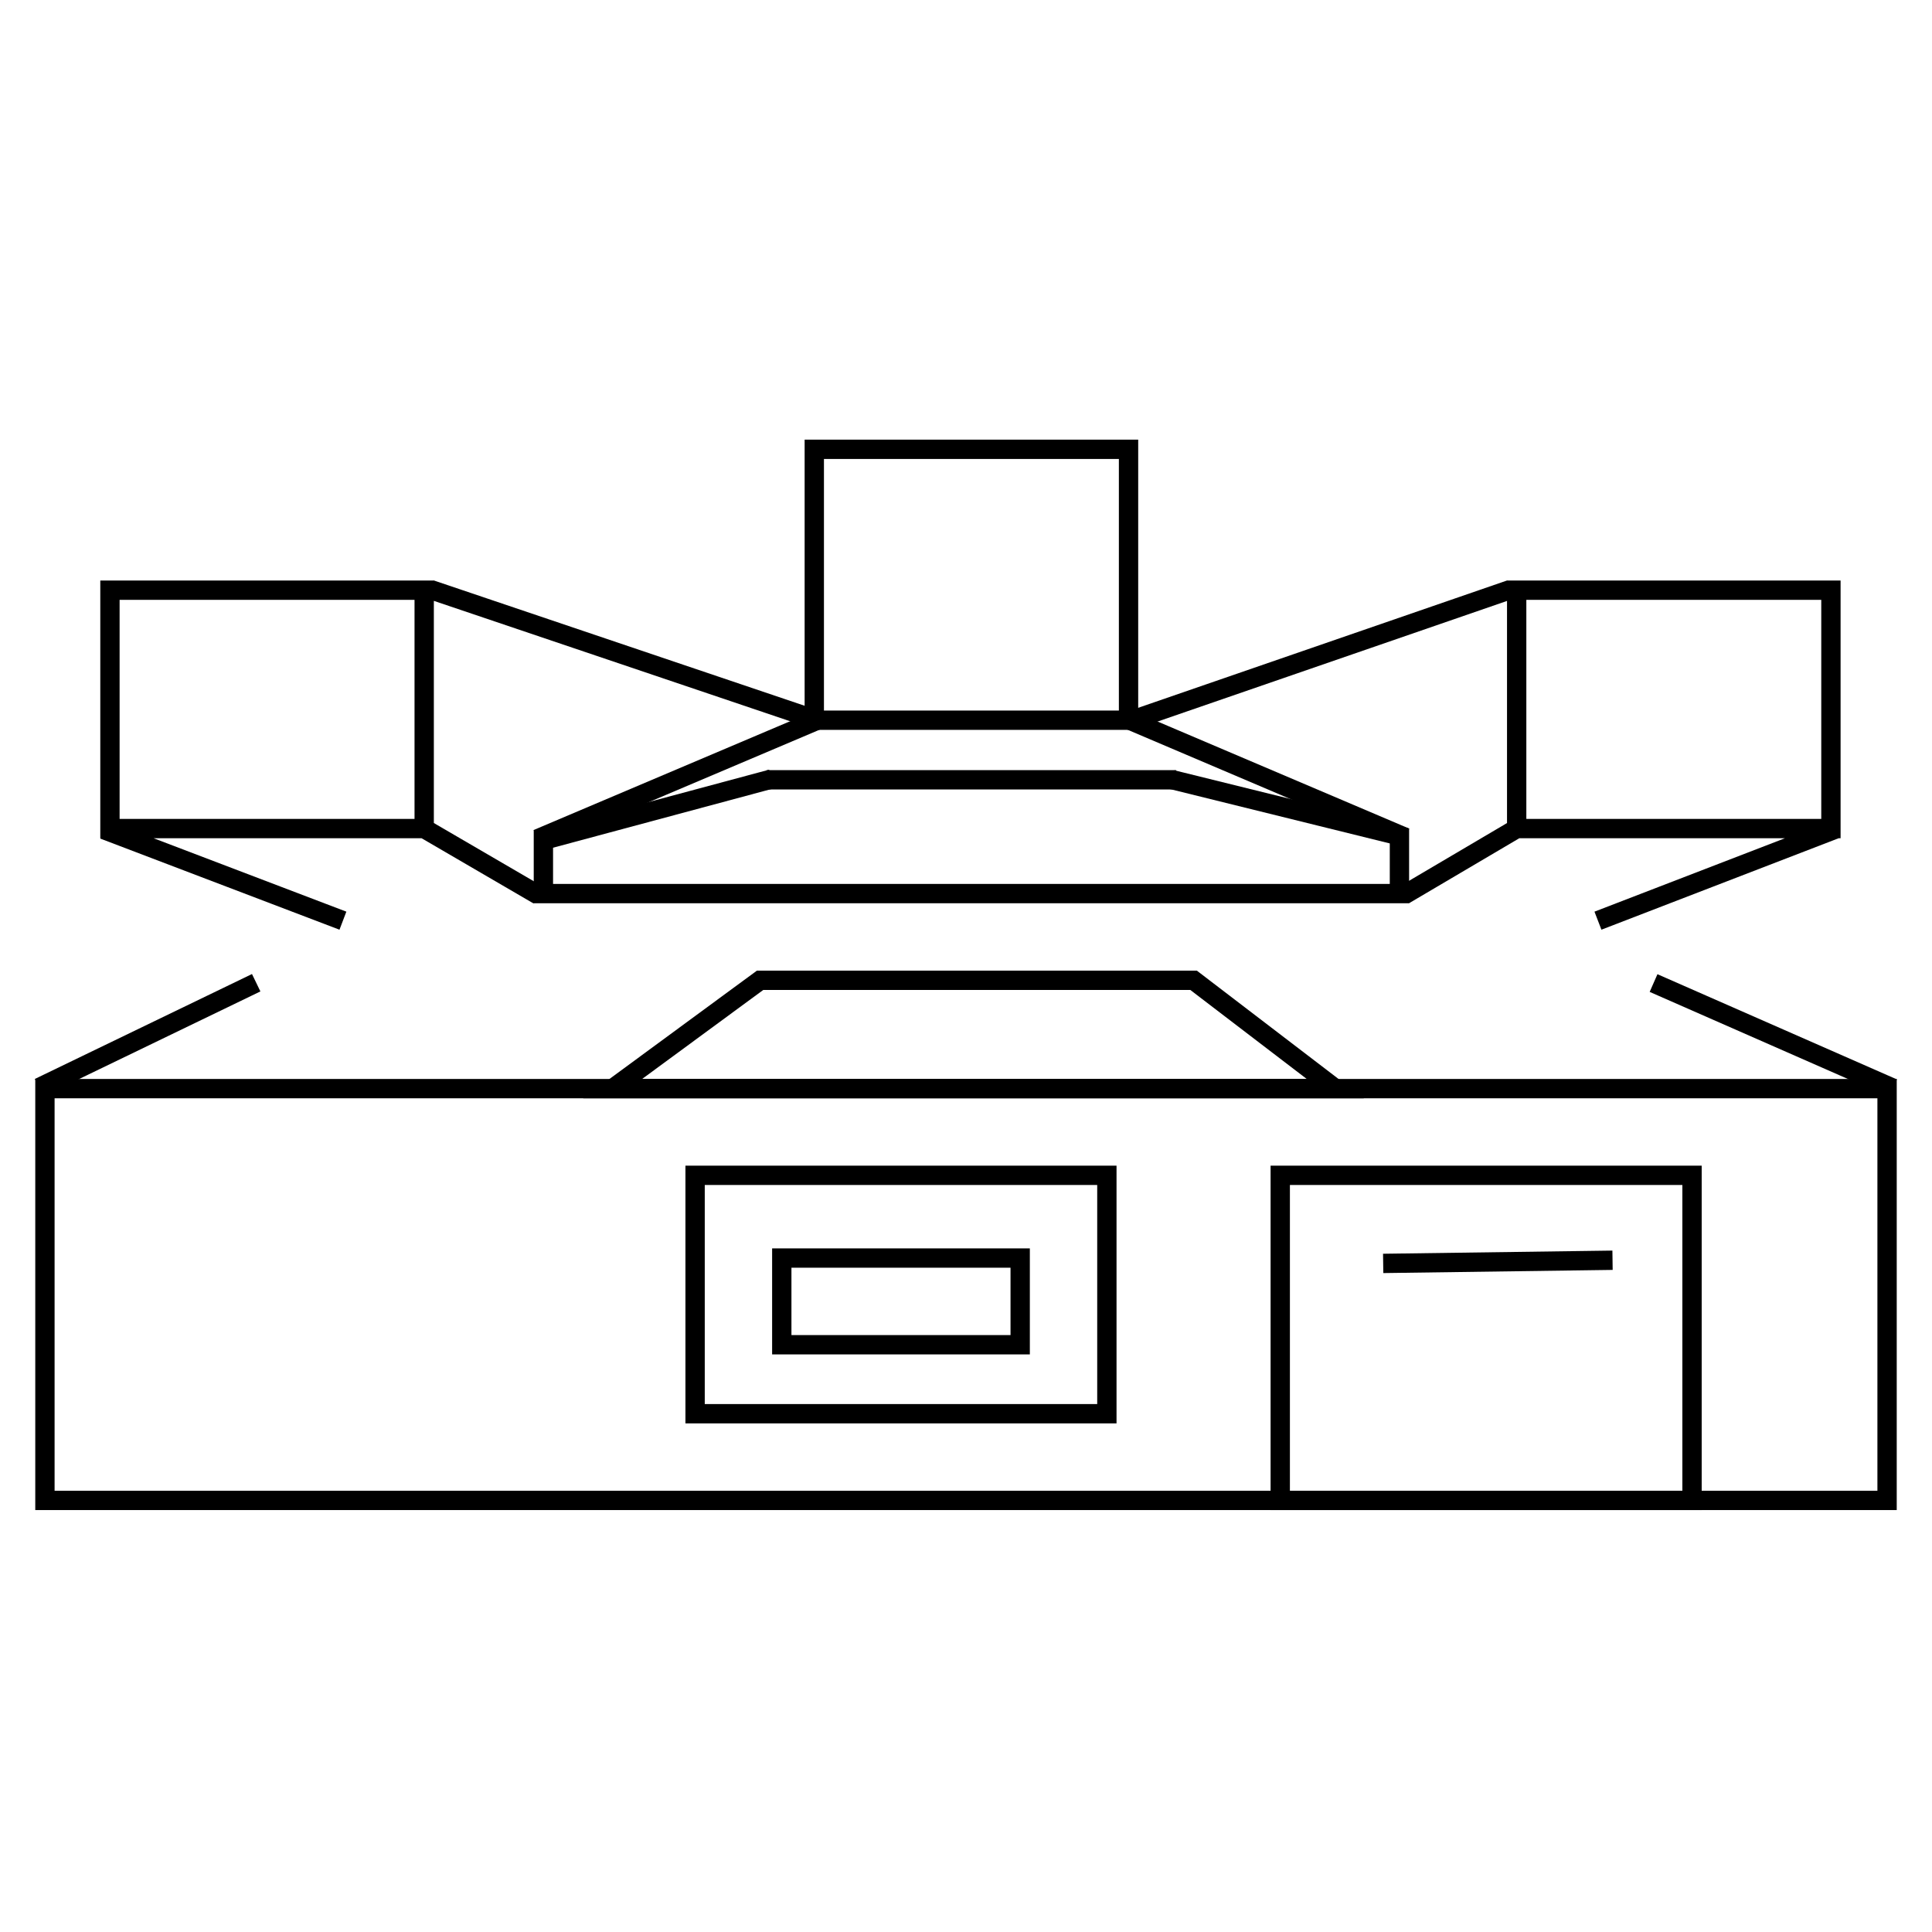
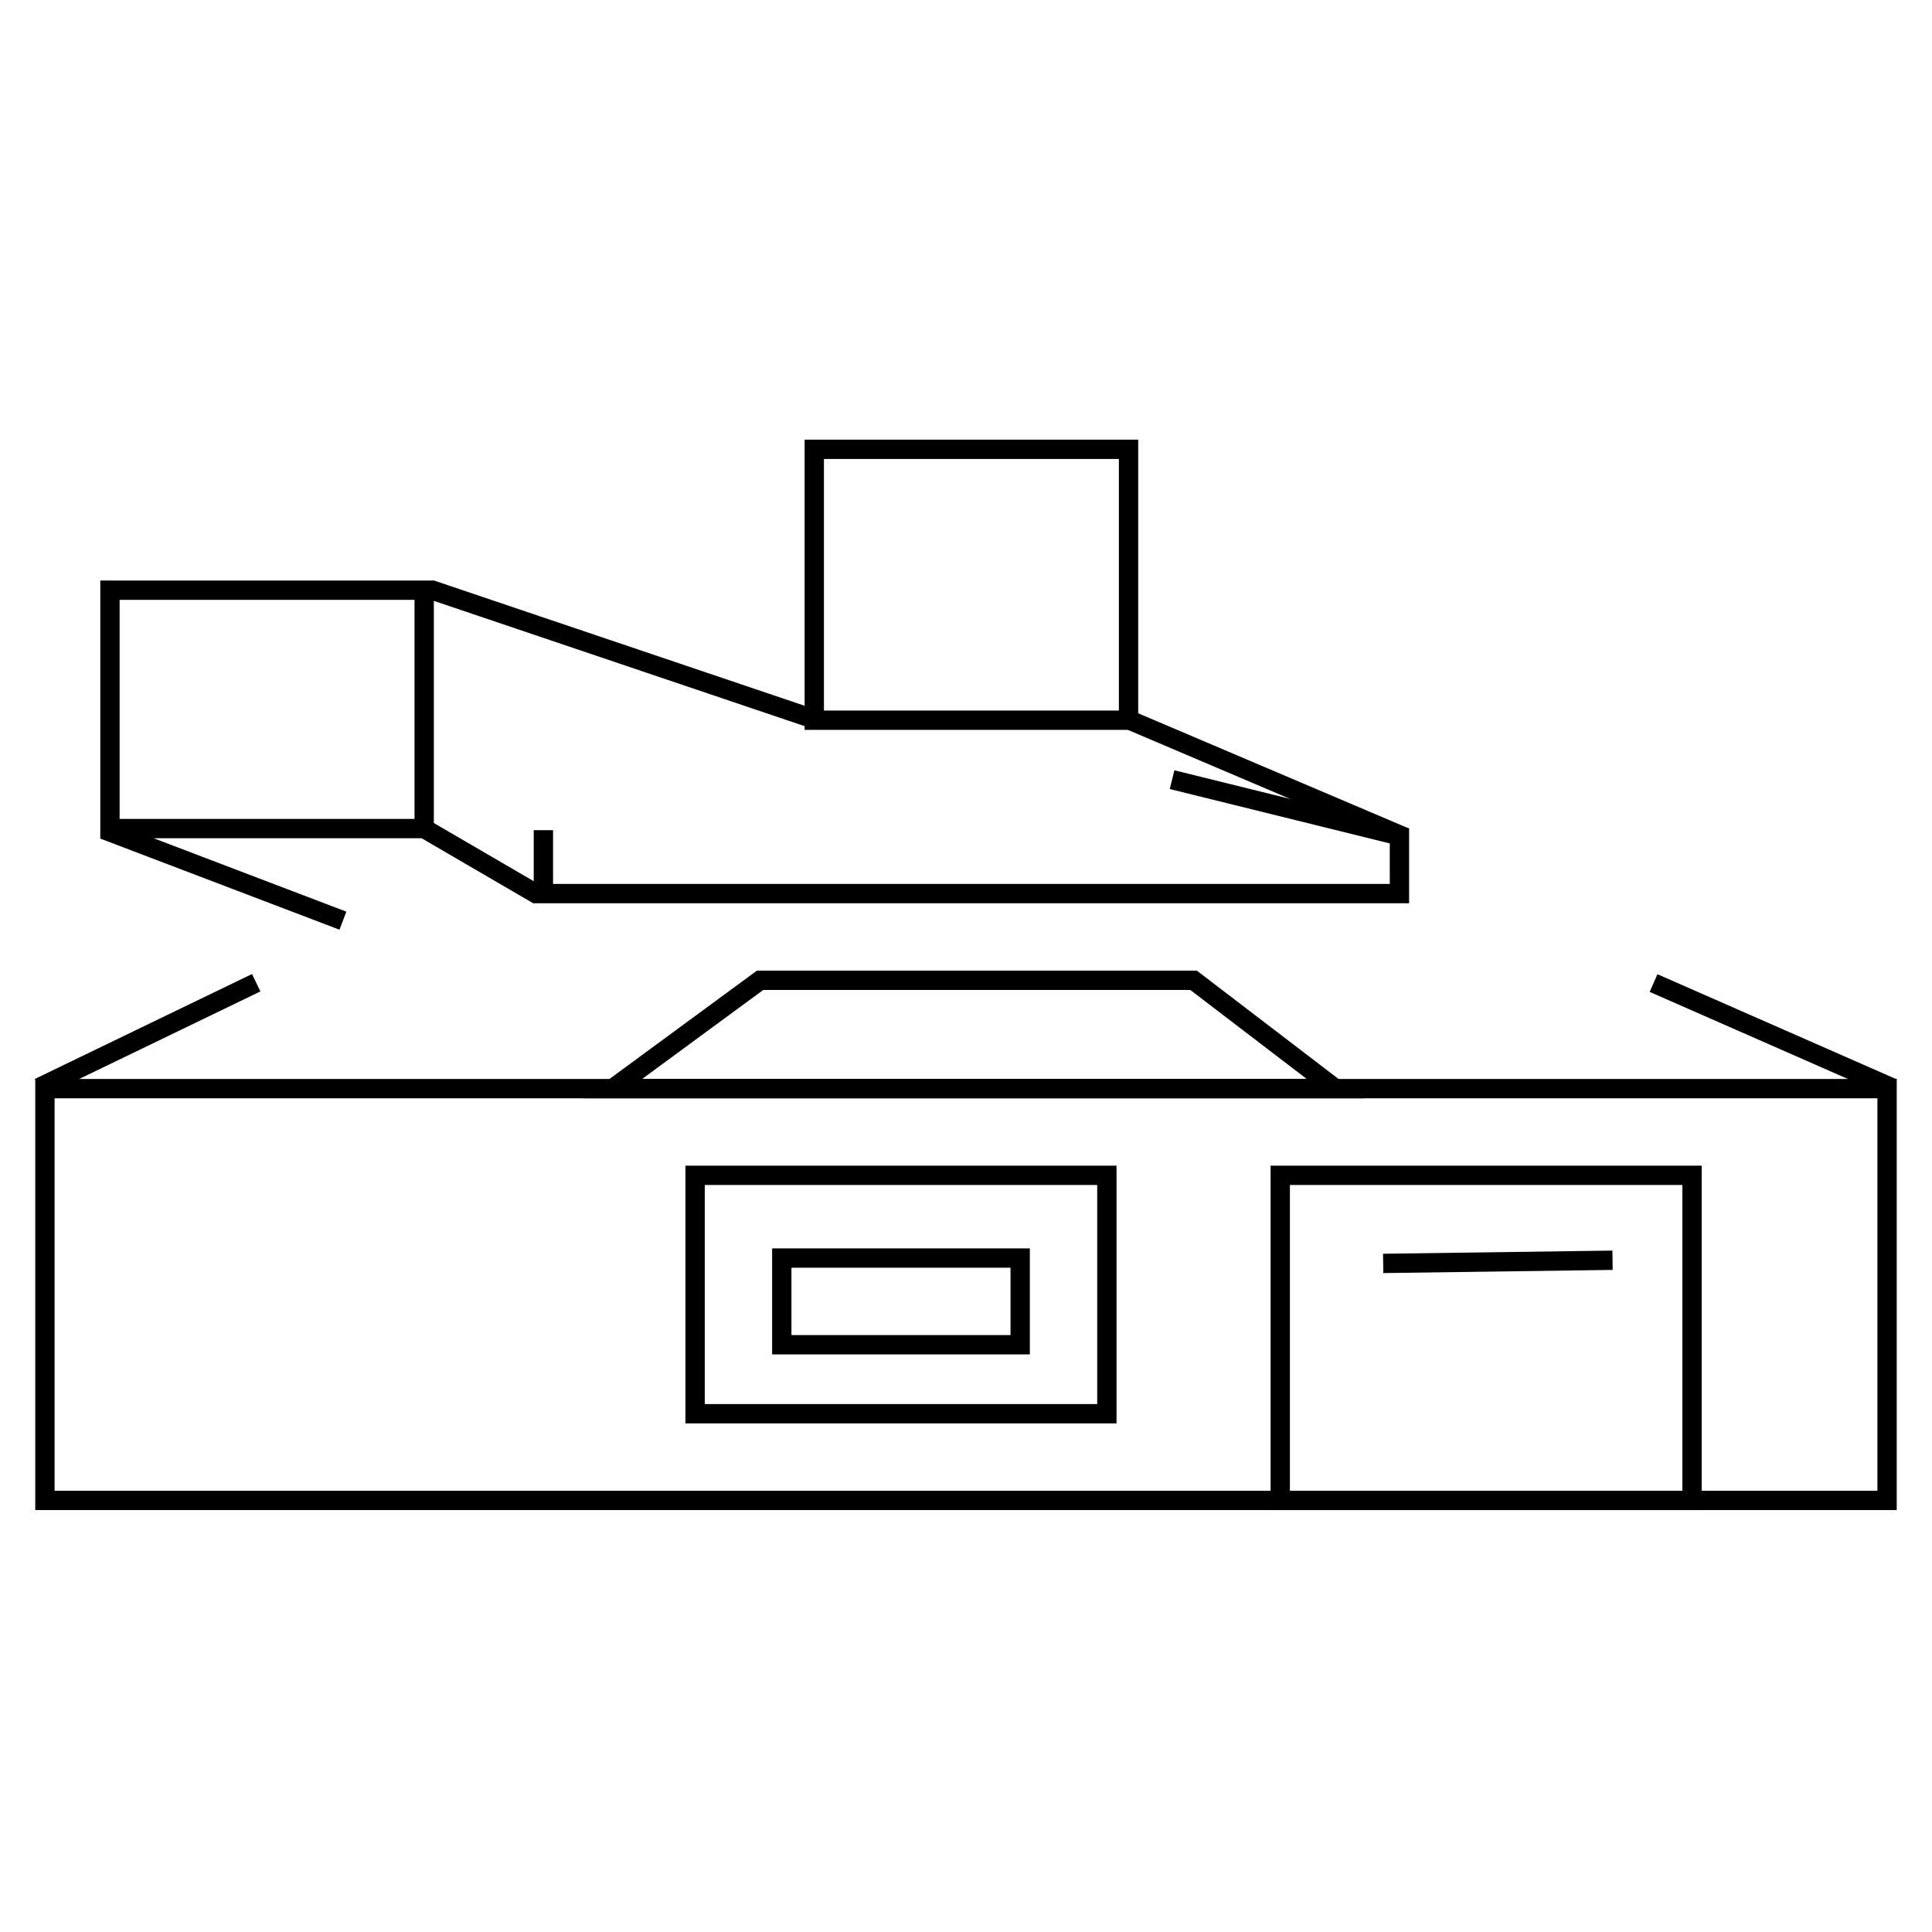
<svg xmlns="http://www.w3.org/2000/svg" width="200px" height="200px" viewBox="0 0 200 200" version="1.1">
  <title>编组 3备份 5</title>
  <g id="页面-1" stroke="none" stroke-width="1" fill="none" fill-rule="evenodd">
    <g id="编组-3备份-5">
-       <rect id="矩形" x="0" y="0" width="200" height="200" />
      <g id="编组-2" transform="translate(4.651, 46.512)" stroke="#000000" stroke-width="2">
        <rect id="矩形" x="0" y="66.183" width="190.698" height="42.627" />
        <rect id="矩形" x="67.305" y="75.157" width="42.627" height="24.679" />
        <rect id="矩形备份-2" x="127.88" y="75.157" width="42.627" height="33.653" />
        <line x1="139.535" y1="84.262" x2="161.278" y2="83.962" id="直线-7" stroke-linecap="square" />
        <line x1="0.294" y1="65.645" x2="20.97" y2="55.655" id="直线-8" stroke-linecap="square" />
        <line x1="167.442" y1="65.74" x2="190.399" y2="55.655" id="直线-8备份-2" stroke-linecap="square" transform="translate(178.92, 60.697) scale(-1, 1) translate(-178.92, -60.697) " />
        <rect id="矩形备份" x="76.279" y="83.721" width="24.679" height="8.974" />
        <polygon id="矩形" points="74.036 54.966 118.906 54.966 133.578 66.183 58.768 66.183" />
        <path d="M6.731,14.583 L39.261,14.583 L39.261,39.261 L6.731,39.261 L6.731,14.583 Z M39.917,14.517 L79,27.724 M39.261,39.261 L51.092,46.155 M6.09,39.365 L30.848,48.796" id="形状结合" />
-         <path d="M113.134,14.583 L145.665,14.583 L145.665,39.261 L113.134,39.261 L113.134,14.583 Z M146.313,14.517 L185.502,28.044 M145.665,39.261 L157.316,46.129 M112.519,39.261 L137.252,48.796" id="形状结合备份-3" transform="translate(149.01, 31.657) scale(-1, 1) translate(-149.01, -31.657) " />
        <polyline id="路径" points="140.219 39.261 140.219 45.992 51.601 45.992 51.601 39.427" />
-         <line x1="51.9" y1="40.396" x2="74.261" y2="34.389" id="直线-10" stroke-linecap="square" />
-         <line x1="51.9" y1="39.942" x2="79.517" y2="28.229" id="直线-10备份-2" stroke-linecap="square" />
        <line x1="112.519" y1="39.792" x2="139.919" y2="28.134" id="直线-10备份-3" stroke-linecap="square" transform="translate(126.219, 33.963) scale(-1, 1) translate(-126.219, -33.963) " />
        <line x1="117.653" y1="39.942" x2="139.919" y2="34.438" id="直线-10备份" stroke-linecap="square" transform="translate(128.786, 37.19) scale(-1, 1) translate(-128.786, -37.19) " />
-         <line x1="75.718" y1="34.213" x2="116.101" y2="34.213" id="直线-11" stroke-linecap="square" />
        <rect id="矩形" x="79.644" y="0" width="32.531" height="28.044" />
      </g>
    </g>
  </g>
</svg>